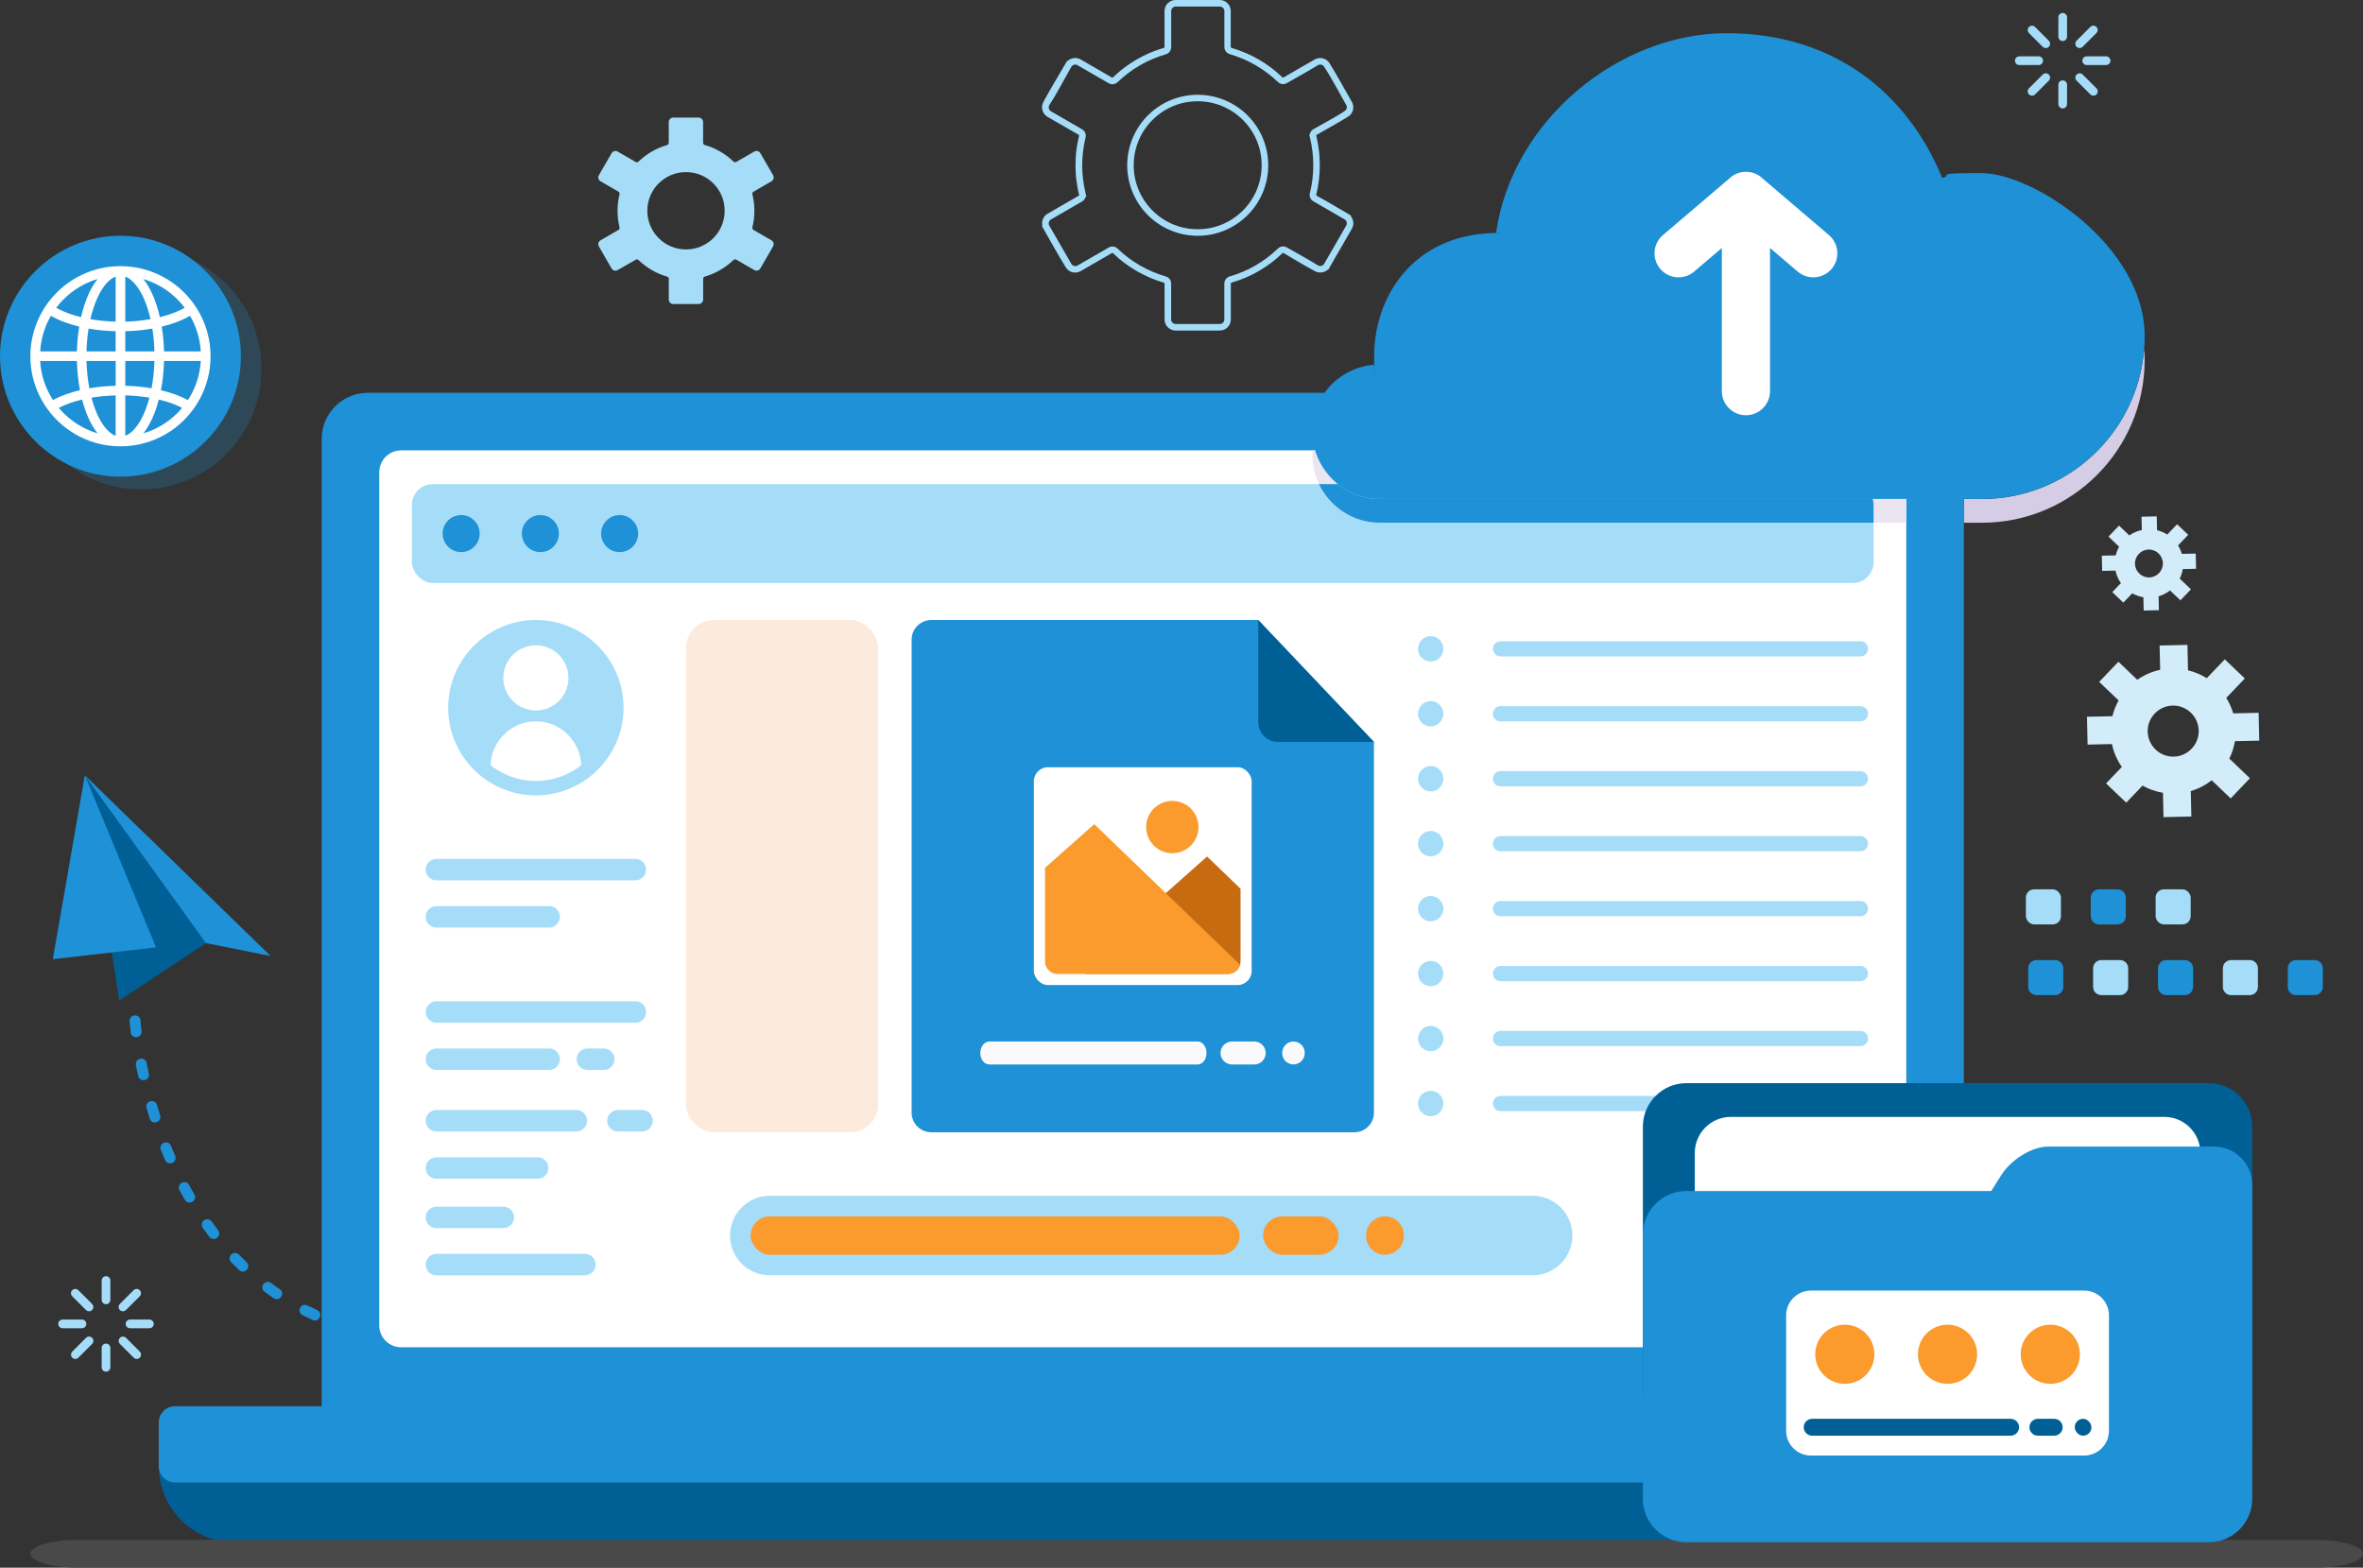
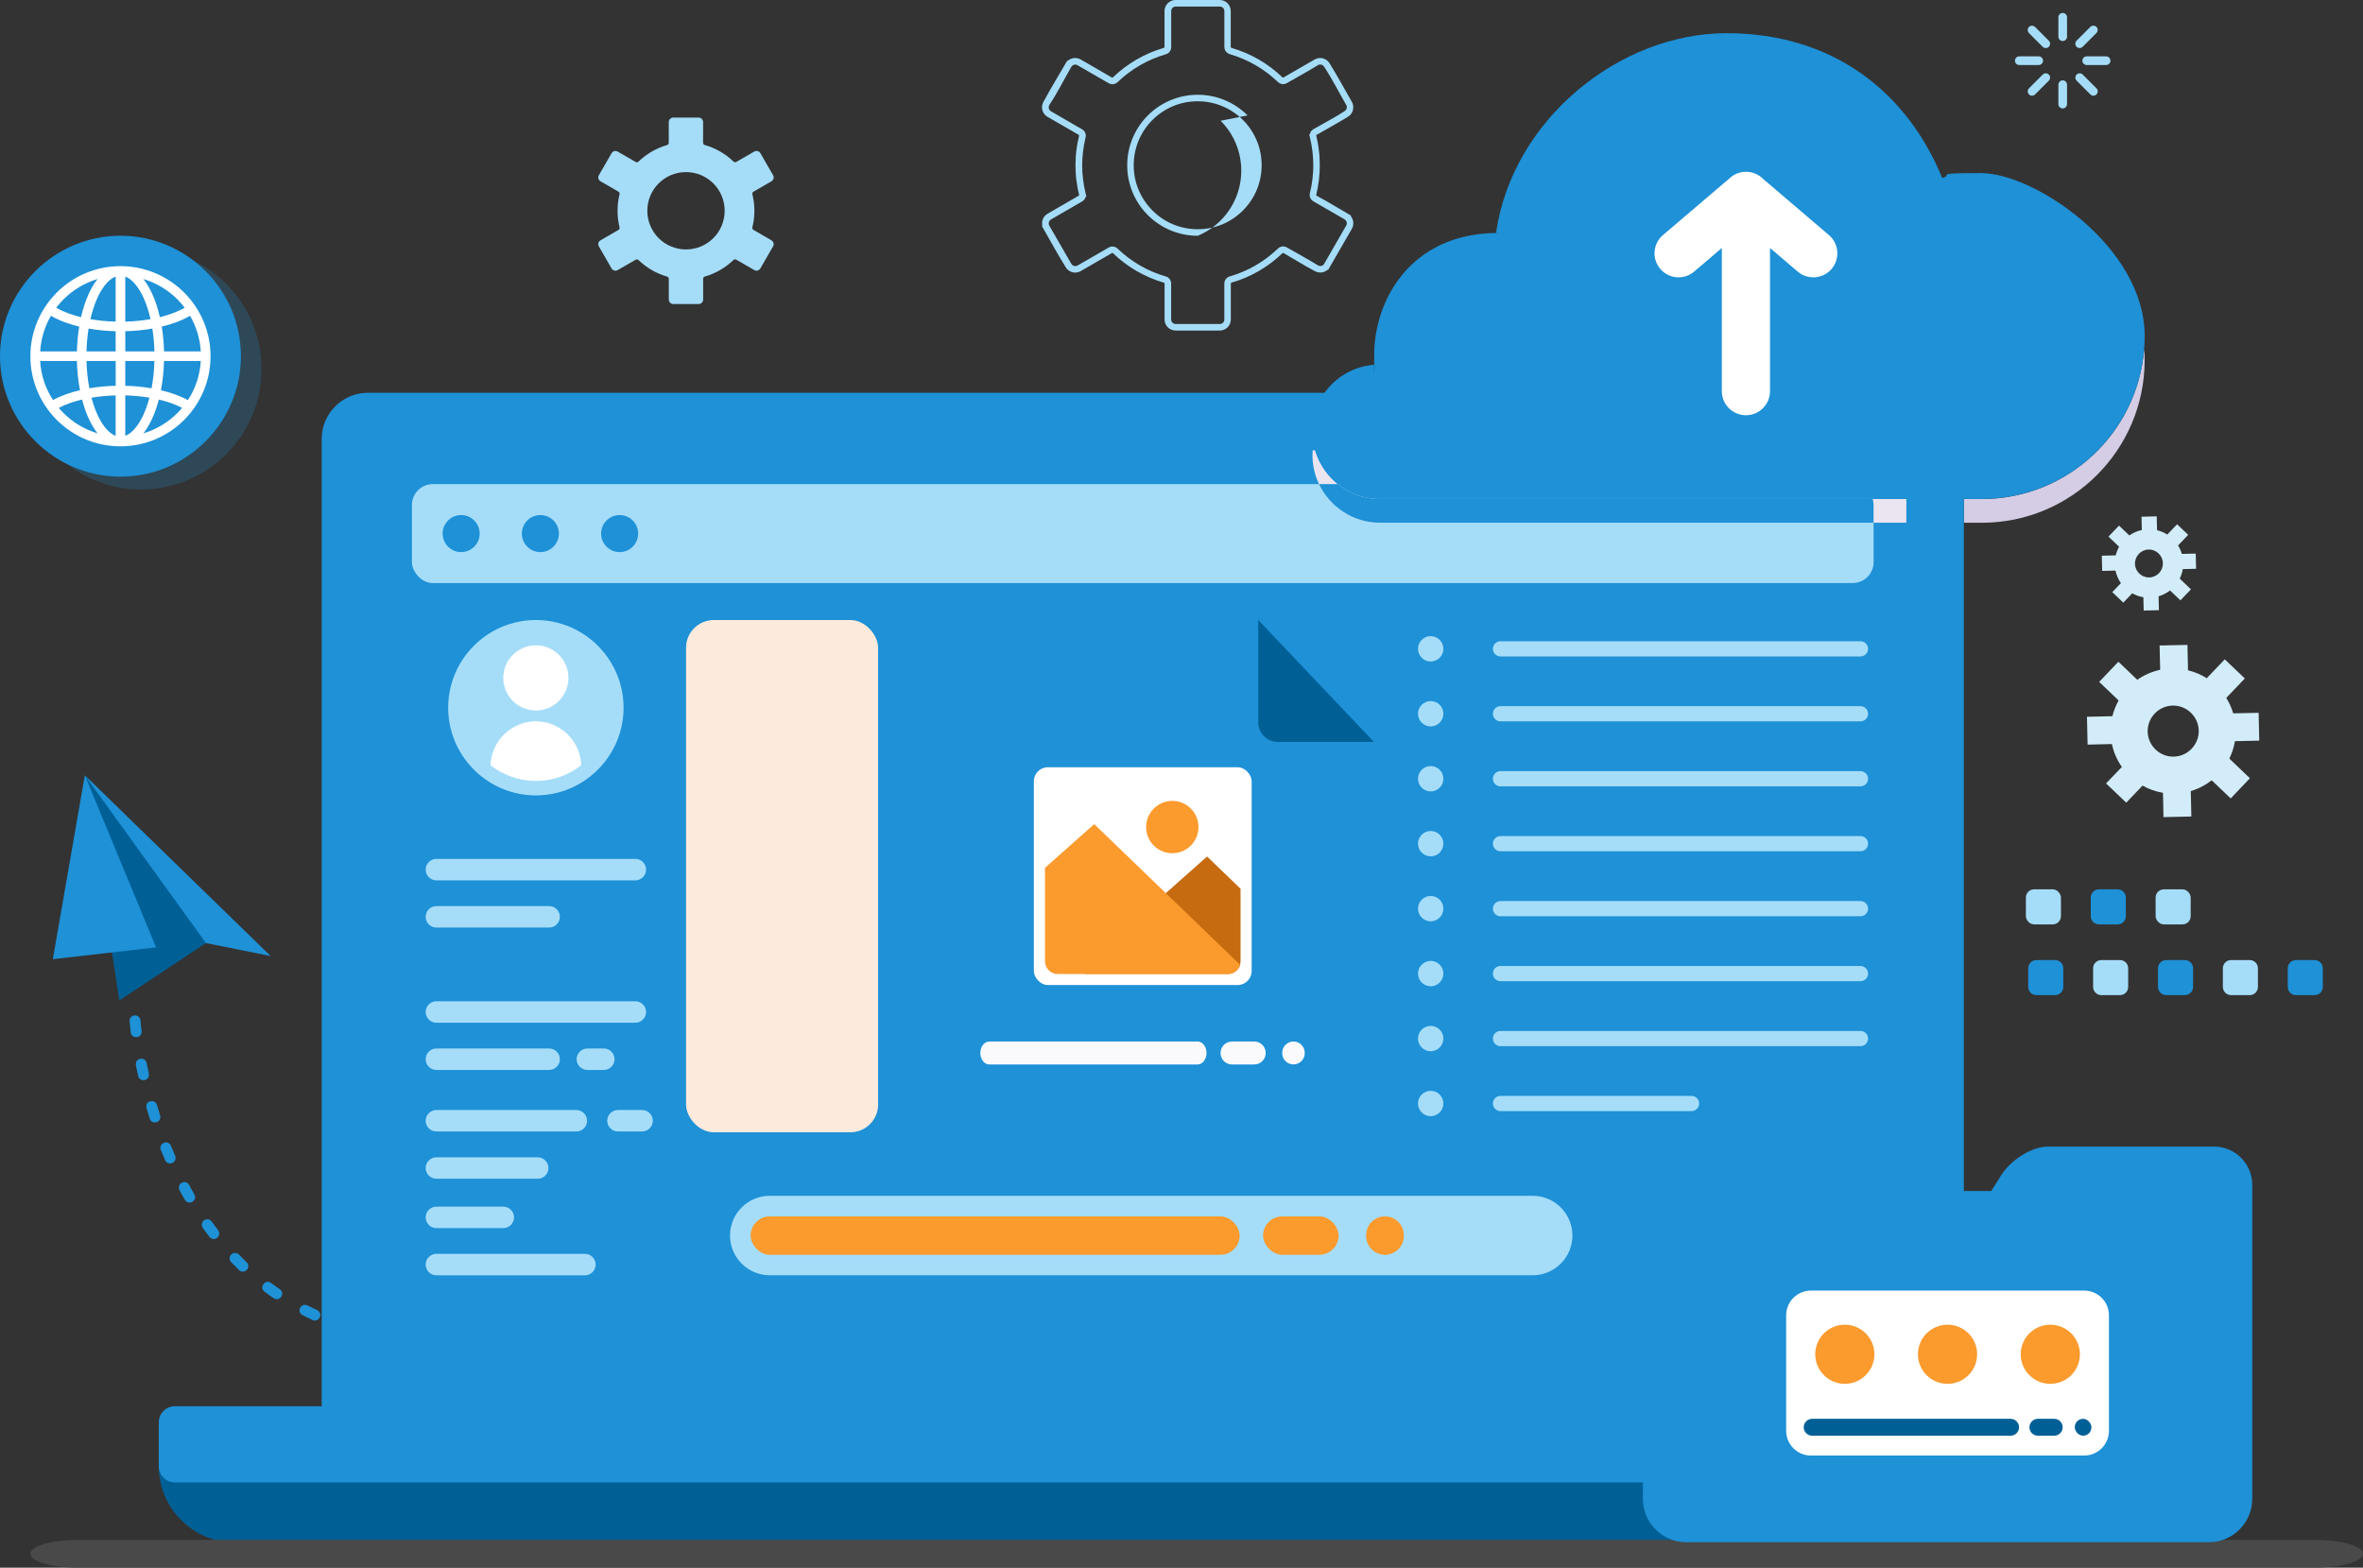
<svg xmlns="http://www.w3.org/2000/svg" id="Layer_2" viewBox="0 0 534.54 354.65">
  <rect x="0" y="0" width="534.54" height="354.65" fill="#333333" stroke="none" />
  <defs>
    <style>      .cls-1 {        fill: #d2edf9;      }      .cls-2 {        fill: #d5cde5;      }      .cls-2, .cls-3, .cls-4, .cls-5, .cls-6, .cls-7, .cls-8, .cls-9, .cls-10, .cls-11, .cls-12 {        fill-rule: evenodd;      }      .cls-13, .cls-5 {        fill: #a5ddf9;      }      .cls-14, .cls-4 {        fill: #fff;      }      .cls-3, .cls-15 {        fill: #006096;      }      .cls-16, .cls-10 {        fill: #fb9a2d;      }      .cls-6, .cls-17 {        fill: #fafafc;      }      .cls-7 {        fill: #c66b10;      }      .cls-18, .cls-9, .cls-11 {        fill: #1e91d7;      }      .cls-8 {        fill: #eae5f1;      }      .cls-9 {        opacity: .22;      }      .cls-19 {        fill: #fceadd;      }      .cls-12 {        fill: #494949;      }    </style>
  </defs>
  <g id="OBJECTS">
    <g>
      <path class="cls-9" d="M31.91,56.23c15.05,0,27.25,12.2,27.25,27.25s-12.2,27.25-27.25,27.25-27.25-12.2-27.25-27.25,12.2-27.25,27.25-27.25Z" />
      <path class="cls-3" d="M35.92,331.71c0,9.48,7.76,17.24,17.24,17.24h410.69c9.48,0,17.24-7.76,17.24-17.24H35.92Z" />
      <path class="cls-18" d="M39.57,318.13h437.87c2.01,0,3.65,1.64,3.65,3.65v9.93c0,2.02-1.64,3.65-3.65,3.65H39.57c-2.01,0-3.65-1.64-3.65-3.65v-9.94c0-2.01,1.64-3.65,3.65-3.65Z" />
      <path class="cls-12" d="M17.59,348.36h506.23c5.89,0,10.72,1.42,10.72,3.14h0c0,1.73-4.82,3.14-10.72,3.14H17.59c-5.9,0-10.72-1.41-10.72-3.14h0c0-1.73,4.83-3.14,10.72-3.14Z" />
      <path class="cls-2" d="M444.25,112.89v5.37h4.05c20.35,0,36.85-16.5,36.85-36.85,0-.81-.04-1.61-.12-2.41-1.51,18.97-17.38,33.9-36.74,33.9h-4.05Z" />
-       <path class="cls-5" d="M23,289.68c0-.54.44-.98.98-.98s.98.44.98.98v4.39c0,.54-.44.98-.98.98s-.98-.44-.98-.98v-4.39h0ZM16.34,293.25c-.38-.38-.38-1,0-1.38s1-.38,1.38,0l3.11,3.11c.38.38.38,1,0,1.38-.38.38-1,.38-1.38,0l-3.11-3.11h0ZM14.16,300.48c-.54,0-.98-.44-.98-.98s.44-.98.98-.98h4.39c.54,0,.98.44.98.98s-.44.98-.98.98h-4.39ZM17.73,307.14c-.38.38-1,.38-1.38,0-.38-.38-.38-1,0-1.38l3.11-3.11c.38-.38,1-.38,1.38,0,.38.38.38,1,0,1.38l-3.11,3.11h0ZM24.96,309.32c0,.54-.44.98-.98.98s-.98-.44-.98-.98v-4.39c0-.54.44-.98.98-.98s.98.44.98.98v4.39h0ZM31.62,305.76c.38.38.38,1,0,1.38-.38.38-1,.38-1.38,0l-3.11-3.11c-.38-.38-.38-1,0-1.38.38-.38,1-.38,1.38,0l3.11,3.11h0ZM33.8,298.52c.54,0,.98.44.98.98s-.44.98-.98.98h-4.39c-.54,0-.98-.44-.98-.98s.44-.98.98-.98h4.39ZM30.23,291.87c.38-.38,1-.38,1.38,0s.38,1,0,1.38l-3.11,3.11c-.38.38-1,.38-1.38,0-.38-.38-.38-1,0-1.38l3.11-3.11Z" />
      <g>
        <polygon class="cls-3" points="46.59 213.35 26.99 226.33 19.19 175.38 49.25 209.08 46.59 213.35" />
-         <path class="cls-3" d="M26.99,226.33l-3.01-19.65c1.17-1.34,2.27-3.06,2.27-3.06l9.05,10.7-8.31,12Z" />
        <polygon class="cls-11" points="19.19 175.38 61.22 216.28 46.59 213.35 19.19 175.38" />
        <polygon class="cls-11" points="19.19 175.38 11.95 216.99 35.3 214.32 19.19 175.38" />
      </g>
      <g>
        <path class="cls-11" d="M27.25,107.83c15.01,0,27.25-12.24,27.25-27.25s-12.24-27.25-27.25-27.25S0,65.58,0,80.58s12.24,27.25,27.25,27.25Z" />
        <path class="cls-4" d="M27.25,60.21c5.42,0,10.57,2.14,14.41,5.97,3.83,3.83,5.97,8.98,5.97,14.41s-2.14,10.57-5.97,14.41c-3.83,3.83-8.99,5.97-14.41,5.97s-10.57-2.13-14.41-5.97c-3.83-3.83-5.97-8.99-5.97-14.41s2.14-10.57,5.97-14.41c3.83-3.83,8.99-5.97,14.41-5.97h0ZM45.42,81.67h-8.32c-.05,2.21-.28,4.43-.69,6.61,2.09.49,4.21,1.21,6.1,2.23,1.73-2.65,2.72-5.68,2.91-8.83h0ZM34.93,81.67h-6.59v5.6c1.99.05,3.98.23,5.94.57.39-2.03.59-4.1.65-6.17h0ZM26.16,81.67h-6.59c.05,2.07.26,4.14.65,6.17,1.96-.34,3.96-.52,5.95-.57v-5.6h0ZM17.4,81.67h-8.32c.19,3.15,1.18,6.19,2.91,8.83,1.89-1.02,4.01-1.74,6.1-2.23-.42-2.17-.64-4.39-.69-6.61h0ZM9.08,79.5h8.32c.05-1.88.21-3.76.52-5.61-2.19-.53-4.45-1.32-6.4-2.45-1.43,2.46-2.26,5.22-2.43,8.06h0ZM20.04,74.33c-.27,1.71-.43,3.44-.47,5.16h6.59v-4.56c-2.05-.05-4.1-.24-6.12-.6h0ZM34.46,74.33c-2.02.36-4.07.55-6.12.6v4.56h6.59c-.04-1.73-.2-3.46-.47-5.16h0ZM37.1,79.5h8.32c-.17-2.85-1-5.6-2.43-8.06-1.96,1.14-4.21,1.92-6.4,2.45.3,1.85.47,3.73.52,5.61h0ZM28.34,62.58v10.18c1.91-.05,3.83-.23,5.71-.56-.37-1.64-.88-3.28-1.57-4.8-.77-1.7-2.2-4.11-4.13-4.82h0ZM28.34,89.44v9.14c1.93-.7,3.36-3.12,4.13-4.81.56-1.22.99-2.51,1.33-3.81-1.8-.3-3.64-.47-5.46-.52h0ZM26.16,98.59v-9.14c-1.83.05-3.66.21-5.46.52.34,1.3.78,2.59,1.33,3.81.77,1.7,2.2,4.11,4.13,4.81h0ZM26.16,72.76v-10.18c-1.93.7-3.36,3.12-4.13,4.82-.7,1.53-1.2,3.16-1.58,4.8,1.88.33,3.8.51,5.71.56h0ZM12.72,69.62c1.72.98,3.69,1.66,5.61,2.13.41-1.79.97-3.58,1.73-5.26.53-1.16,1.19-2.34,2.01-3.36-2.9.86-5.54,2.43-7.69,4.58-.6.6-1.15,1.23-1.66,1.91h0ZM36.17,71.75c1.91-.47,3.89-1.15,5.61-2.13-.51-.67-1.06-1.31-1.66-1.91-2.15-2.15-4.79-3.72-7.69-4.58.82,1.02,1.48,2.2,2.01,3.36.76,1.67,1.32,3.46,1.72,5.26h0ZM41.2,92.27c-1.65-.85-3.47-1.46-5.27-1.88-.38,1.46-.87,2.91-1.49,4.28-.53,1.16-1.19,2.34-2.01,3.36,2.9-.86,5.54-2.43,7.69-4.58.38-.38.74-.77,1.08-1.18h0ZM18.57,90.39c-1.79.42-3.62,1.02-5.27,1.88.34.41.71.8,1.08,1.18,2.15,2.15,4.79,3.72,7.69,4.58-.82-1.03-1.48-2.21-2.01-3.36-.62-1.37-1.11-2.82-1.49-4.28Z" />
      </g>
      <path class="cls-11" d="M31.78,230.86c-.08-1.41-2.19-1.61-2.46-.1,0,.09-.02.16,0,.26v.03s0-.01,0-.01c.08.84.15,1.67.25,2.51.15,1.42,2.33,1.49,2.46-.07,0-.08,0-.14,0-.22-.1-.79-.19-1.62-.24-2.41v.02h0ZM70.71,298.62c1.18.58,2.41-1.01,1.35-2.04-.12-.1-.19-.15-.33-.22-.73-.34-1.46-.68-2.18-1.04-1.32-.64-2.48,1.1-1.34,2.06.07.05.14.1.22.14.76.38,1.51.74,2.28,1.09h0ZM61.89,293.68c1.37.89,2.73-1.05,1.41-2.03-.65-.45-1.35-.92-1.97-1.4-1.28-.95-2.77.9-1.52,1.95.67.51,1.39,1.01,2.08,1.48h0ZM54.06,287.32c1.14,1.09,2.88-.53,1.74-1.76-.59-.56-1.16-1.14-1.73-1.73-.3-.33-.81-.46-1.23-.34-.9.27-1.19,1.35-.56,2.04.58.61,1.18,1.2,1.78,1.78h0ZM47.37,279.8c1.04,1.27,2.91-.15,1.97-1.49-.49-.65-.97-1.3-1.45-1.96-.34-.49-1.02-.67-1.56-.39-.68.34-.9,1.19-.46,1.82.49.68.98,1.36,1.49,2.02h0ZM41.82,271.43c.86,1.41,2.92.2,2.15-1.23-.41-.69-.8-1.42-1.18-2.13-.62-1.16-2.39-.69-2.33.68,0,.16.07.35.14.48.39.73.79,1.48,1.22,2.2h0ZM37.35,262.45c.57,1.31,2.57.79,2.35-.72-.02-.1-.04-.17-.08-.26-.32-.74-.64-1.5-.94-2.25-.67-1.52-2.87-.59-2.3.91.31.77.63,1.55.96,2.31h0ZM33.86,253.07c.52,1.54,2.81.84,2.36-.75-.25-.77-.49-1.55-.71-2.34-.39-1.39-2.51-1.07-2.42.43,0,.09.02.17.05.25.23.8.48,1.6.73,2.4h0ZM31.26,243.41c.26,1.37,2.39,1.27,2.44-.24,0-.1,0-.18-.03-.29-.17-.8-.34-1.59-.5-2.39-.27-1.42-2.4-1.29-2.45.22,0,.09,0,.16.02.26.16.82.33,1.63.51,2.45Z" />
      <g>
-         <path class="cls-5" d="M282.22,26.11c-1.47-1.47-3.23-2.65-5.18-3.46-1.88-.78-3.94-1.21-6.1-1.21s-4.22.43-6.1,1.21c-1.96.81-3.71,2-5.18,3.46-1.47,1.47-2.65,3.22-3.46,5.18-.78,1.88-1.21,3.94-1.21,6.1s.43,4.22,1.21,6.1c.81,1.96,1.99,3.71,3.46,5.18,1.47,1.47,3.22,2.65,5.18,3.46,1.88.78,3.94,1.21,6.1,1.21s4.22-.43,6.1-1.21c1.96-.81,3.71-1.99,5.18-3.46,1.47-1.47,2.65-3.22,3.46-5.18.78-1.88,1.21-3.94,1.21-6.1s-.43-4.21-1.21-6.1c-.81-1.96-1.99-3.71-3.46-5.18h0ZM276.47,24c1.77.73,3.36,1.81,4.7,3.14,1.34,1.34,2.41,2.93,3.14,4.7.71,1.7,1.09,3.57,1.09,5.54s-.39,3.84-1.09,5.54c-.73,1.77-1.81,3.36-3.14,4.7-1.34,1.34-2.93,2.41-4.7,3.15-1.7.7-3.57,1.09-5.54,1.09s-3.83-.39-5.53-1.09c-1.77-.73-3.36-1.81-4.7-3.15-1.34-1.34-2.41-2.93-3.15-4.7-.71-1.7-1.09-3.57-1.09-5.54s.39-3.83,1.09-5.54c.73-1.77,1.81-3.36,3.15-4.7,1.34-1.34,2.93-2.41,4.69-3.14,1.7-.71,3.57-1.09,5.54-1.09s3.83.39,5.54,1.09h0ZM278.24,12.27c1,.29,1.98.64,2.94,1.05.97.41,1.92.89,2.82,1.41.92.53,1.81,1.12,2.66,1.76.85.64,1.67,1.34,2.43,2.07.27.26.61.41.96.46.35.04.72-.03,1.04-.21,2.34-1.35,4.81-2.69,7.1-4.1.11-.06.23-.09.34-.11.13-.01.27,0,.39.03.13.04.25.09.36.18.1.08.19.18.26.29,1.71,2.58,3.42,5.92,5,8.66.07.12.11.24.12.37.02.13,0,.27-.03.4-.03.13-.09.25-.18.36-.08.1-.18.19-.29.26-2.11,1.39-4.82,2.79-7.05,4.08-.33.19-.57.47-.7.79-.05.11-.08.23-.11.35l-.14.05.16.66c.13.52.24,1.04.33,1.55.09.5.17,1.03.24,1.57.06.53.11,1.06.14,1.59.03.51.05,1.05.05,1.6s-.01,1.09-.05,1.6c-.03.52-.08,1.05-.14,1.59-.07.55-.15,1.07-.24,1.57-.1.52-.21,1.03-.34,1.55-.09.38-.05.77.11,1.1.15.33.42.61.75.78l6.25,3.61h0s.74.43.74.43c.12.07.22.16.3.26.08.11.14.23.17.36.04.13.05.27.03.4-.01.12-.06.25-.12.37l-4.62,8.02h0s-.37.65-.37.65c-.07.12-.16.22-.26.29-.11.08-.23.14-.36.17-.13.04-.27.05-.4.03-.12-.02-.25-.06-.37-.12-2.24-1.41-4.76-2.75-7.07-4.08-.33-.19-.69-.25-1.03-.21-.35.04-.69.2-.96.45h0c-.76.74-1.58,1.43-2.43,2.08-.85.64-1.74,1.23-2.66,1.76-.91.53-1.86,1-2.84,1.42-.96.41-1.96.76-2.99,1.06-.36.1-.66.32-.88.6-.21.28-.34.64-.34,1.01v8.15c0,.14-.03.27-.08.38-.05.12-.13.23-.22.33-.09.09-.21.17-.33.22-.12.05-.25.07-.38.07h-10.01c-.14,0-.27-.03-.38-.07-.12-.05-.24-.13-.33-.22-.09-.1-.17-.21-.22-.33-.05-.12-.08-.25-.08-.38v-8.15c0-.39-.13-.75-.36-1.03-.23-.29-.55-.51-.92-.59-1-.29-1.98-.64-2.94-1.05-.97-.41-1.92-.89-2.82-1.41-.92-.53-1.81-1.12-2.66-1.76-.86-.64-1.67-1.34-2.43-2.07-.28-.27-.64-.42-1-.46-.37-.03-.75.06-1.07.27l-6.98,4.03c-.12.07-.24.11-.37.12-.13.02-.27,0-.4-.03-.13-.04-.25-.09-.36-.17-.1-.08-.19-.18-.26-.29-1.66-2.89-3.34-5.77-5-8.66-.07-.12-.11-.24-.12-.37-.02-.13,0-.27.03-.4.04-.13.09-.25.17-.36.08-.1.17-.19.29-.26l7.06-4.08c.33-.19.57-.47.7-.79.04-.09.07-.18.09-.27l.18-.04-.19-.75c-.13-.52-.24-1.04-.33-1.55-.09-.5-.17-1.03-.24-1.57-.07-.53-.11-1.06-.15-1.59-.03-.51-.05-1.05-.05-1.6s.02-1.09.05-1.6c.03-.52.08-1.05.15-1.59.07-.55.15-1.08.24-1.58.1-.51.21-1.03.33-1.55.1-.39.05-.77-.11-1.1-.16-.33-.42-.61-.75-.78l-6.99-4.04c-.11-.06-.21-.15-.29-.26-.08-.1-.14-.23-.17-.36-.04-.13-.05-.27-.03-.4.02-.13.06-.25.12-.37,1.71-2.54,3.42-5.93,5-8.66.07-.12.16-.22.26-.29.11-.08.23-.14.36-.18.13-.04.27-.05.4-.03.12.02.25.06.37.13l7.07,4.08c.33.19.71.26,1.06.21.36-.05.69-.21.96-.47.77-.74,1.58-1.43,2.42-2.06.84-.63,1.72-1.22,2.65-1.75.91-.53,1.86-1,2.84-1.42.96-.41,1.96-.76,2.99-1.06.36-.1.66-.32.87-.6.21-.28.34-.64.34-1.01V2.49c0-.14.03-.27.08-.38.05-.12.13-.23.22-.33.09-.1.21-.17.33-.22.12-.05.25-.08.38-.08h10.01c.14,0,.27.03.38.08.12.05.24.13.33.22.18.19.3.44.3.71v8.15c0,.39.13.75.36,1.03.23.29.56.51.93.59h0ZM281.75,11.96c1.03.44,2.02.94,2.98,1.49.98.57,1.92,1.19,2.81,1.86.9.68,1.75,1.41,2.56,2.19.03.03.07.05.11.05.04,0,.09,0,.12-.02,2.38-1.37,4.76-2.74,7.13-4.11.28-.15.59-.25.89-.28.32-.04.63-.01.94.07.31.08.61.23.87.43.25.19.47.44.64.73,1.72,2.79,3.36,5.81,5,8.66.17.29.27.6.31.92.04.33.02.66-.06.97-.08.31-.23.61-.43.87-.19.25-.44.47-.73.64-2.27,1.4-4.74,2.74-7.06,4.08-.04.02-.06.05-.08.09-.02.04-.02.08,0,.12l.16.66h-.01c.07.32.14.65.2.98.1.57.19,1.12.25,1.67.07.54.12,1.1.15,1.67.03.58.05,1.14.05,1.69s-.02,1.11-.05,1.69c-.04.58-.09,1.13-.15,1.68-.07.54-.15,1.1-.25,1.66-.1.56-.22,1.11-.35,1.64-.01.04,0,.09.01.13.02.04.05.08.09.09,2.59,1.39,5.23,3.02,7.79,4.5l-.09.11.08.1c.2.26.35.56.43.87.08.31.11.64.06.97-.04.32-.14.63-.31.92l-5.37,9.31-.1-.06c-.05.05-.11.1-.16.14-.26.2-.56.34-.87.43-.31.08-.64.11-.97.06-.31-.04-.61-.14-.9-.29-2.35-1.25-4.77-2.76-7.09-4.1-.03-.02-.08-.03-.12-.02-.04,0-.08.02-.12.05-.81.78-1.66,1.51-2.56,2.19-.89.67-1.83,1.29-2.81,1.86-.96.56-1.97,1.06-3,1.5-1.03.44-2.09.81-3.17,1.12-.04.01-.08.04-.1.07-.03.04-.04.08-.04.12v8.15c0,.33-.07.65-.19.95-.13.31-.31.58-.54.81-.23.23-.5.41-.81.54-.29.12-.61.19-.95.19h-10.01c-.33,0-.65-.07-.95-.19-.3-.13-.58-.31-.81-.54-.23-.23-.41-.5-.54-.81-.12-.29-.19-.62-.19-.95v-8.15s-.01-.09-.04-.12c-.03-.03-.06-.06-.11-.07h-.03c-1.09-.32-2.14-.7-3.14-1.13-1.03-.44-2.02-.94-2.98-1.49-.98-.57-1.92-1.19-2.81-1.86-.9-.67-1.75-1.41-2.56-2.19-.03-.03-.07-.05-.12-.05-.04,0-.09,0-.13.03l-7.06,4.08c-.29.17-.6.27-.92.31-.33.04-.66.02-.97-.06-.31-.08-.61-.23-.87-.43-.25-.19-.46-.43-.63-.71-1.86-2.98-3.61-6.25-5.38-9.31l.1-.06c-.02-.08-.03-.16-.04-.24-.04-.33-.02-.66.06-.97.08-.31.23-.61.43-.87.19-.25.44-.47.73-.64l7.06-4.08s.06-.05.08-.09c.02-.04.02-.09,0-.13l-.18-.75h0c-.06-.29-.12-.59-.18-.89-.1-.57-.19-1.12-.26-1.67-.07-.54-.12-1.1-.15-1.67-.03-.58-.05-1.14-.05-1.69s.02-1.11.05-1.69c.03-.58.08-1.13.15-1.68.07-.54.15-1.1.26-1.66.1-.56.22-1.11.35-1.64.01-.04,0-.09-.01-.13-.02-.04-.05-.07-.09-.09l-7.05-4.07c-.29-.17-.54-.39-.72-.64-.2-.26-.35-.56-.43-.87-.08-.31-.11-.64-.06-.97.04-.31.14-.61.3-.9,1.68-3.11,3.61-6.25,5.39-9.33l.1.06c.05-.05.11-.1.17-.14.26-.2.56-.35.87-.43.31-.08.64-.11.97-.06.32.04.63.14.92.31l.52.3h0s6.55,3.79,6.55,3.79c.04.02.08.03.12.02.04,0,.08-.02.11-.06l.02-.02c.8-.77,1.66-1.5,2.56-2.18.9-.67,1.83-1.29,2.79-1.85.96-.56,1.97-1.06,3-1.5,1.03-.44,2.08-.81,3.16-1.12.04-.01.08-.04.1-.07.03-.04.04-.08.04-.12V2.49c0-.33.07-.65.19-.95.13-.31.31-.58.54-.81.23-.23.5-.41.8-.54.29-.12.62-.19.95-.19h10.01c.33,0,.65.07.95.19.3.13.58.31.81.54.45.45.73,1.07.73,1.76v8.15s.01.09.04.12c.03.03.06.06.11.07h.03c1.08.32,2.13.7,3.14,1.13Z" />
+         <path class="cls-5" d="M282.22,26.11c-1.47-1.47-3.23-2.65-5.18-3.46-1.88-.78-3.94-1.21-6.1-1.21s-4.22.43-6.1,1.21c-1.96.81-3.71,2-5.18,3.46-1.47,1.47-2.65,3.22-3.46,5.18-.78,1.88-1.21,3.94-1.21,6.1s.43,4.22,1.21,6.1c.81,1.96,1.99,3.71,3.46,5.18,1.47,1.47,3.22,2.65,5.18,3.46,1.88.78,3.94,1.21,6.1,1.21c1.96-.81,3.71-1.99,5.18-3.46,1.47-1.47,2.65-3.22,3.46-5.18.78-1.88,1.21-3.94,1.21-6.1s-.43-4.21-1.21-6.1c-.81-1.96-1.99-3.71-3.46-5.18h0ZM276.47,24c1.77.73,3.36,1.81,4.7,3.14,1.34,1.34,2.41,2.93,3.14,4.7.71,1.7,1.09,3.57,1.09,5.54s-.39,3.84-1.09,5.54c-.73,1.77-1.81,3.36-3.14,4.7-1.34,1.34-2.93,2.41-4.7,3.15-1.7.7-3.57,1.09-5.54,1.09s-3.83-.39-5.53-1.09c-1.77-.73-3.36-1.81-4.7-3.15-1.34-1.34-2.41-2.93-3.15-4.7-.71-1.7-1.09-3.57-1.09-5.54s.39-3.83,1.09-5.54c.73-1.77,1.81-3.36,3.15-4.7,1.34-1.34,2.93-2.41,4.69-3.14,1.7-.71,3.57-1.09,5.54-1.09s3.83.39,5.54,1.09h0ZM278.24,12.27c1,.29,1.98.64,2.94,1.05.97.41,1.92.89,2.82,1.41.92.53,1.81,1.12,2.66,1.76.85.64,1.67,1.34,2.43,2.07.27.26.61.41.96.46.35.04.72-.03,1.04-.21,2.34-1.35,4.81-2.69,7.1-4.1.11-.06.23-.09.34-.11.13-.01.27,0,.39.03.13.04.25.09.36.18.1.08.19.18.26.29,1.71,2.58,3.42,5.92,5,8.66.07.12.11.24.12.37.02.13,0,.27-.03.4-.03.13-.09.25-.18.36-.08.1-.18.19-.29.26-2.11,1.39-4.82,2.79-7.05,4.08-.33.19-.57.47-.7.79-.05.11-.08.23-.11.35l-.14.05.16.66c.13.52.24,1.04.33,1.55.09.5.17,1.03.24,1.57.06.53.11,1.06.14,1.59.03.51.05,1.05.05,1.6s-.01,1.09-.05,1.6c-.03.52-.08,1.05-.14,1.59-.07.55-.15,1.07-.24,1.57-.1.52-.21,1.03-.34,1.55-.09.38-.05.77.11,1.1.15.33.42.61.75.78l6.25,3.61h0s.74.43.74.43c.12.07.22.16.3.26.08.11.14.23.17.36.04.13.05.27.03.4-.01.12-.06.25-.12.37l-4.62,8.02h0s-.37.65-.37.65c-.07.12-.16.22-.26.29-.11.08-.23.14-.36.17-.13.04-.27.05-.4.03-.12-.02-.25-.06-.37-.12-2.24-1.41-4.76-2.75-7.07-4.08-.33-.19-.69-.25-1.03-.21-.35.04-.69.2-.96.45h0c-.76.74-1.58,1.43-2.43,2.08-.85.64-1.74,1.23-2.66,1.76-.91.53-1.86,1-2.84,1.42-.96.41-1.96.76-2.99,1.06-.36.1-.66.32-.88.6-.21.28-.34.64-.34,1.01v8.15c0,.14-.03.27-.08.38-.05.12-.13.23-.22.33-.09.09-.21.17-.33.22-.12.05-.25.07-.38.07h-10.01c-.14,0-.27-.03-.38-.07-.12-.05-.24-.13-.33-.22-.09-.1-.17-.21-.22-.33-.05-.12-.08-.25-.08-.38v-8.15c0-.39-.13-.75-.36-1.03-.23-.29-.55-.51-.92-.59-1-.29-1.98-.64-2.94-1.05-.97-.41-1.92-.89-2.82-1.41-.92-.53-1.81-1.12-2.66-1.76-.86-.64-1.67-1.34-2.43-2.07-.28-.27-.64-.42-1-.46-.37-.03-.75.06-1.07.27l-6.98,4.03c-.12.07-.24.11-.37.12-.13.02-.27,0-.4-.03-.13-.04-.25-.09-.36-.17-.1-.08-.19-.18-.26-.29-1.66-2.89-3.34-5.77-5-8.66-.07-.12-.11-.24-.12-.37-.02-.13,0-.27.03-.4.04-.13.09-.25.17-.36.08-.1.17-.19.29-.26l7.06-4.08c.33-.19.57-.47.7-.79.04-.09.07-.18.09-.27l.18-.04-.19-.75c-.13-.52-.24-1.04-.33-1.55-.09-.5-.17-1.03-.24-1.57-.07-.53-.11-1.06-.15-1.59-.03-.51-.05-1.05-.05-1.6s.02-1.09.05-1.6c.03-.52.08-1.05.15-1.59.07-.55.15-1.08.24-1.58.1-.51.21-1.03.33-1.55.1-.39.05-.77-.11-1.1-.16-.33-.42-.61-.75-.78l-6.99-4.04c-.11-.06-.21-.15-.29-.26-.08-.1-.14-.23-.17-.36-.04-.13-.05-.27-.03-.4.02-.13.06-.25.12-.37,1.71-2.54,3.42-5.93,5-8.66.07-.12.16-.22.26-.29.11-.08.23-.14.36-.18.13-.04.27-.05.4-.03.12.02.25.06.37.13l7.07,4.08c.33.19.71.26,1.06.21.36-.05.69-.21.96-.47.77-.74,1.58-1.43,2.42-2.06.84-.63,1.72-1.22,2.65-1.75.91-.53,1.86-1,2.84-1.42.96-.41,1.96-.76,2.99-1.06.36-.1.66-.32.87-.6.21-.28.34-.64.34-1.01V2.49c0-.14.03-.27.08-.38.05-.12.13-.23.22-.33.09-.1.21-.17.33-.22.12-.05.25-.08.38-.08h10.01c.14,0,.27.03.38.08.12.05.24.13.33.22.18.19.3.44.3.71v8.15c0,.39.13.75.36,1.03.23.29.56.51.93.59h0ZM281.75,11.96c1.03.44,2.02.94,2.98,1.49.98.57,1.92,1.19,2.81,1.86.9.68,1.75,1.41,2.56,2.19.03.03.07.05.11.05.04,0,.09,0,.12-.02,2.38-1.37,4.76-2.74,7.13-4.11.28-.15.59-.25.89-.28.32-.04.63-.01.94.07.31.08.61.23.87.43.25.19.47.44.64.73,1.72,2.79,3.36,5.81,5,8.66.17.29.27.6.31.92.04.33.02.66-.06.97-.08.31-.23.61-.43.87-.19.25-.44.47-.73.64-2.27,1.4-4.74,2.74-7.06,4.08-.04.02-.06.05-.08.09-.02.04-.02.08,0,.12l.16.66h-.01c.07.32.14.65.2.98.1.57.19,1.12.25,1.67.07.54.12,1.1.15,1.67.03.58.05,1.14.05,1.69s-.02,1.11-.05,1.69c-.04.58-.09,1.13-.15,1.68-.07.54-.15,1.1-.25,1.66-.1.56-.22,1.11-.35,1.64-.01.04,0,.09.01.13.02.04.05.08.09.09,2.59,1.39,5.23,3.02,7.79,4.5l-.09.11.08.1c.2.26.35.56.43.87.08.31.11.64.06.97-.04.32-.14.63-.31.92l-5.37,9.31-.1-.06c-.05.05-.11.1-.16.14-.26.2-.56.34-.87.43-.31.08-.64.11-.97.06-.31-.04-.61-.14-.9-.29-2.35-1.25-4.77-2.76-7.09-4.1-.03-.02-.08-.03-.12-.02-.04,0-.08.02-.12.05-.81.78-1.66,1.51-2.56,2.19-.89.67-1.83,1.29-2.81,1.86-.96.56-1.97,1.06-3,1.5-1.03.44-2.09.81-3.17,1.12-.04.01-.08.04-.1.07-.03.04-.04.08-.04.12v8.15c0,.33-.07.65-.19.95-.13.31-.31.58-.54.81-.23.23-.5.41-.81.54-.29.12-.61.19-.95.19h-10.01c-.33,0-.65-.07-.95-.19-.3-.13-.58-.31-.81-.54-.23-.23-.41-.5-.54-.81-.12-.29-.19-.62-.19-.95v-8.15s-.01-.09-.04-.12c-.03-.03-.06-.06-.11-.07h-.03c-1.09-.32-2.14-.7-3.14-1.13-1.03-.44-2.02-.94-2.98-1.49-.98-.57-1.92-1.19-2.81-1.86-.9-.67-1.75-1.41-2.56-2.19-.03-.03-.07-.05-.12-.05-.04,0-.09,0-.13.03l-7.06,4.08c-.29.17-.6.27-.92.31-.33.04-.66.02-.97-.06-.31-.08-.61-.23-.87-.43-.25-.19-.46-.43-.63-.71-1.86-2.98-3.61-6.25-5.38-9.31l.1-.06c-.02-.08-.03-.16-.04-.24-.04-.33-.02-.66.06-.97.08-.31.23-.61.43-.87.19-.25.44-.47.73-.64l7.06-4.08s.06-.05.08-.09c.02-.04.02-.09,0-.13l-.18-.75h0c-.06-.29-.12-.59-.18-.89-.1-.57-.19-1.12-.26-1.67-.07-.54-.12-1.1-.15-1.67-.03-.58-.05-1.14-.05-1.69s.02-1.11.05-1.69c.03-.58.08-1.13.15-1.68.07-.54.15-1.1.26-1.66.1-.56.22-1.11.35-1.64.01-.04,0-.09-.01-.13-.02-.04-.05-.07-.09-.09l-7.05-4.07c-.29-.17-.54-.39-.72-.64-.2-.26-.35-.56-.43-.87-.08-.31-.11-.64-.06-.97.04-.31.14-.61.3-.9,1.68-3.11,3.61-6.25,5.39-9.33l.1.06c.05-.05.11-.1.17-.14.26-.2.56-.35.87-.43.31-.08.64-.11.97-.06.32.04.63.14.92.31l.52.3h0s6.55,3.79,6.55,3.79c.04.02.08.03.12.02.04,0,.08-.02.11-.06l.02-.02c.8-.77,1.66-1.5,2.56-2.18.9-.67,1.83-1.29,2.79-1.85.96-.56,1.97-1.06,3-1.5,1.03-.44,2.08-.81,3.16-1.12.04-.01.08-.04.1-.07.03-.04.04-.08.04-.12V2.49c0-.33.07-.65.19-.95.13-.31.31-.58.54-.81.23-.23.5-.41.8-.54.29-.12.62-.19.95-.19h10.01c.33,0,.65.07.95.19.3.13.58.31.81.54.45.45.73,1.07.73,1.76v8.15s.01.09.04.12c.03.03.06.06.11.07h.03c1.08.32,2.13.7,3.14,1.13Z" />
        <path class="cls-5" d="M161.37,41.49c-1.58-1.58-3.77-2.56-6.19-2.56s-4.6.98-6.19,2.56c-1.58,1.58-2.56,3.77-2.56,6.19s.98,4.6,2.56,6.19c1.58,1.58,3.77,2.56,6.19,2.56s4.6-.98,6.19-2.56c1.58-1.58,2.56-3.77,2.56-6.19s-.98-4.6-2.56-6.19h0ZM159.48,32.82c1.21.35,2.36.84,3.43,1.46,1.1.63,2.11,1.4,3.01,2.27.18.17.44.19.64.08l4.07-2.35h.02c.23-.14.5-.16.74-.1.25.07.48.23.61.47l.02.03,2.86,4.95c.14.24.17.51.1.77-.07.25-.23.47-.47.61l-.03.02-4.03,2.33c-.21.12-.31.37-.25.59h0c.15.6.26,1.22.34,1.85.08.62.11,1.25.11,1.89s-.04,1.27-.11,1.88c-.08.63-.19,1.25-.34,1.85-.06.25.06.5.28.61l4.03,2.33h0c.24.14.4.36.47.61.07.25.04.53-.1.77l-2.88,4.98h0c-.14.24-.36.4-.61.47-.25.07-.53.04-.77-.1l-.03-.02-4.04-2.33c-.21-.12-.47-.08-.64.08-.9.87-1.91,1.63-3.01,2.27-1.07.62-2.23,1.12-3.45,1.47-.24.07-.39.28-.39.52v4.69c0,.28-.11.53-.3.71-.18.18-.43.3-.71.3h-5.75c-.28,0-.53-.11-.71-.3-.18-.18-.3-.43-.3-.71v-4.69c0-.25-.18-.47-.41-.52-1.21-.35-2.36-.84-3.43-1.46-1.09-.63-2.1-1.4-3.01-2.27-.18-.18-.46-.2-.67-.06l-4.04,2.33c-.24.14-.51.17-.77.1-.25-.07-.47-.23-.61-.47l-.02-.03-2.86-4.96h0c-.14-.24-.17-.51-.1-.76.07-.25.23-.48.47-.61l4.06-2.35c.21-.12.31-.37.25-.59h0c-.15-.6-.26-1.22-.34-1.85-.08-.62-.11-1.24-.11-1.89s.04-1.27.11-1.89c.08-.63.19-1.25.34-1.85.06-.25-.06-.5-.28-.61l-4.03-2.33c-.24-.14-.4-.36-.47-.61-.07-.25-.04-.52.1-.76l.02-.03,2.86-4.95h0c.14-.24.36-.4.61-.47.25-.07.52-.04.76.1h0l4.07,2.35c.22.13.49.08.65-.09.9-.87,1.91-1.63,3-2.26,1.08-.62,2.23-1.12,3.45-1.47.24-.07.39-.28.39-.52v-4.69c0-.28.11-.53.3-.71.18-.18.43-.3.71-.3h5.75c.28,0,.53.11.71.3.18.18.3.43.3.71v4.69c0,.25.18.47.41.52Z" />
        <g>
          <path class="cls-18" d="M519.37,217.19h4.23c1.02,0,1.85.83,1.85,1.85v4.23c0,1.02-.83,1.85-1.85,1.85h-4.23c-1.02,0-1.85-.83-1.85-1.85v-4.23c0-1.02.83-1.85,1.85-1.85Z" />
          <path class="cls-13" d="M504.69,217.19h4.23c1.02,0,1.85.83,1.85,1.85v4.23c0,1.02-.83,1.85-1.85,1.85h-4.23c-1.02,0-1.85-.83-1.85-1.85v-4.23c0-1.02.83-1.85,1.85-1.85Z" />
          <path class="cls-18" d="M490.02,217.19h4.23c1.02,0,1.85.83,1.85,1.85v4.23c0,1.02-.83,1.85-1.85,1.85h-4.23c-1.02,0-1.85-.83-1.85-1.85v-4.23c0-1.02.83-1.85,1.85-1.85Z" />
          <path class="cls-13" d="M475.34,217.19h4.23c1.02,0,1.85.83,1.85,1.85v4.23c0,1.02-.83,1.85-1.85,1.85h-4.23c-1.02,0-1.85-.83-1.85-1.85v-4.23c0-1.02.83-1.85,1.85-1.85Z" />
          <path class="cls-18" d="M460.66,217.19h4.23c1.02,0,1.85.83,1.85,1.85v4.23c0,1.02-.83,1.85-1.85,1.85h-4.23c-1.02,0-1.85-.83-1.85-1.85v-4.23c0-1.02.83-1.85,1.85-1.85Z" />
          <rect class="cls-13" x="487.63" y="201.19" width="7.93" height="7.93" rx="1.85" ry="1.85" />
          <path class="cls-18" d="M474.81,201.19h4.23c1.02,0,1.85.83,1.85,1.85v4.23c0,1.02-.83,1.85-1.85,1.85h-4.23c-1.02,0-1.85-.83-1.85-1.85v-4.23c0-1.02.83-1.85,1.85-1.85Z" />
          <rect class="cls-13" x="458.28" y="201.19" width="7.93" height="7.93" rx="1.85" ry="1.85" />
        </g>
        <path class="cls-5" d="M465.63,3.91c0-.54.44-.98.98-.98s.98.44.98.98v4.39c0,.54-.44.98-.98.98s-.98-.44-.98-.98V3.91h0ZM458.98,7.48c-.38-.38-.38-1,0-1.38.38-.38,1-.38,1.38,0l3.11,3.11c.38.38.38,1,0,1.38-.38.38-1,.38-1.38,0l-3.11-3.11h0ZM456.79,14.71c-.54,0-.98-.44-.98-.98s.44-.98.98-.98h4.39c.54,0,.98.44.98.98s-.44.98-.98.98h-4.39ZM460.36,21.36c-.38.38-1,.38-1.38,0-.38-.38-.38-1,0-1.38l3.11-3.11c.38-.38,1-.38,1.38,0,.38.38.38,1,0,1.38l-3.11,3.11h0ZM467.59,23.55c0,.54-.44.98-.98.98s-.98-.44-.98-.98v-4.39c0-.54.44-.98.98-.98s.98.44.98.98v4.39h0ZM474.25,19.98c.38.38.38,1,0,1.38-.38.38-1,.38-1.38,0l-3.11-3.11c-.38-.38-.38-1,0-1.38.38-.38,1-.38,1.38,0l3.11,3.11h0ZM476.43,12.75c.54,0,.98.44.98.98s-.44.98-.98.98h-4.39c-.54,0-.98-.44-.98-.98s.44-.98.98-.98h4.39ZM472.86,6.09c.38-.38,1-.38,1.38,0,.38.38.38,1,0,1.38l-3.11,3.11c-.38.38-1,.38-1.38,0-.38-.38-.38-1,0-1.38l3.11-3.11Z" />
        <g>
          <path class="cls-1" d="M507.83,153.51l-4.56-4.35-4.08,4.27c-1.28-.82-2.71-1.42-4.23-1.79l-.13-5.75-6.3.14.13,5.5c-1.9.4-3.65,1.18-5.18,2.25l-4.27-4.08-4.35,4.56,4.4,4.2c-.62,1.11-1.1,2.3-1.41,3.56l-5.75.13.14,6.3,5.5-.13c.4,1.9,1.18,3.65,2.25,5.18l-3.57,3.73,4.56,4.35,3.69-3.86c1.41.8,2.97,1.36,4.62,1.63l.12,5.5,6.3-.14-.13-5.75c1.74-.51,3.34-1.35,4.74-2.44l4.29,4.1,4.35-4.56-4.66-4.45c.61-1.23,1.04-2.55,1.27-3.94l5.5-.12-.14-6.3-5.75.13c-.37-1.25-.9-2.42-1.57-3.5l4.2-4.4ZM497.38,165.26c.07,3.18-2.46,5.83-5.64,5.91-3.18.07-5.83-2.46-5.91-5.64-.07-3.18,2.46-5.83,5.64-5.91,3.18-.07,5.83,2.46,5.91,5.64Z" />
          <path class="cls-1" d="M494.98,120.98l-2.49-2.38-2.23,2.33c-.7-.45-1.48-.78-2.31-.98l-.07-3.14-3.44.08.07,3.01c-1.04.22-2,.64-2.83,1.23l-2.33-2.23-2.38,2.49,2.4,2.3c-.34.61-.6,1.26-.77,1.95l-3.14.07.08,3.44,3.01-.07c.22,1.04.64,2,1.23,2.83l-1.95,2.04,2.49,2.38,2.02-2.11c.77.43,1.62.74,2.52.89l.07,3.01,3.44-.08-.07-3.14c.95-.28,1.83-.74,2.59-1.33l2.35,2.24,2.38-2.49-2.54-2.43c.33-.67.57-1.39.69-2.15l3.01-.07-.08-3.44-3.14.07c-.2-.68-.49-1.32-.86-1.91l2.3-2.4ZM489.27,127.4c.04,1.74-1.34,3.19-3.08,3.23-1.74.04-3.19-1.34-3.23-3.08-.04-1.74,1.34-3.19,3.08-3.23,1.74-.04,3.19,1.34,3.23,3.08Z" />
        </g>
      </g>
      <g>
        <path class="cls-18" d="M83.21,88.86h350.61c5.76,0,10.43,4.68,10.43,10.43v218.53c0,5.76-4.68,10.43-10.43,10.43H83.2c-5.76,0-10.43-4.68-10.43-10.43V99.3c0-5.76,4.68-10.44,10.44-10.44Z" />
-         <path class="cls-14" d="M90.74,101.88h335.53c2.73,0,4.95,2.22,4.95,4.95v193.01c0,2.73-2.22,4.95-4.95,4.95H90.74c-2.73,0-4.95-2.22-4.95-4.95V106.84c0-2.73,2.22-4.95,4.95-4.95Z" />
        <rect class="cls-13" x="93.18" y="109.52" width="330.65" height="22.38" rx="4.72" ry="4.72" />
        <path class="cls-13" d="M174.14,270.52h172.57c4.96,0,8.99,4.03,8.99,8.99h0c0,4.96-4.03,8.99-8.99,8.99h-172.58c-4.96,0-8.99-4.03-8.99-8.99h0c0-4.96,4.03-8.99,8.99-8.99Z" />
        <rect class="cls-16" x="169.8" y="275.18" width="110.62" height="8.68" rx="4.34" ry="4.34" />
        <rect class="cls-16" x="285.72" y="275.18" width="17.09" height="8.68" rx="4.34" ry="4.34" />
        <path class="cls-16" d="M313.3,275.18h0c2.36,0,4.27,1.91,4.27,4.27v.14c0,2.36-1.91,4.27-4.27,4.27h0c-2.36,0-4.27-1.91-4.27-4.27v-.14c0-2.36,1.91-4.27,4.27-4.27Z" />
        <path class="cls-8" d="M390.57,112.89h-78.47c-6.92,0-12.76-4.75-14.6-11.01h-.56c-.03.38-.04.77-.04,1.17,0,8.2,6.81,15.21,15.21,15.21h119.13v-5.37h-40.66Z" />
        <path class="cls-11" d="M390.57,112.89h-78.47c-3.58,0-6.87-1.27-9.47-3.37h-4.26c2.45,5.1,7.67,8.73,13.72,8.73h111.73v-4.01c0-.47-.07-.92-.2-1.35h-33.06Z" />
        <g>
          <path class="cls-11" d="M210.65,256.15h95.72c2.44,0,4.43-1.99,4.43-4.43v-83.87l-26.17-27.58h-73.98c-2.44,0-4.43,1.99-4.43,4.43v107.01c0,2.44,1.99,4.43,4.43,4.43Z" />
          <path class="cls-3" d="M284.63,140.27v23.14c0,2.44,1.99,4.43,4.43,4.43h21.74l-26.17-27.58Z" />
          <rect class="cls-14" x="233.87" y="173.57" width="49.27" height="49.27" rx="3.17" ry="3.17" />
          <path class="cls-7" d="M246.54,217.31l26.52-23.55,7.57,7.3v16.43c0,1.56-1.28,2.84-2.84,2.84h-32.18c.53-1.75.94-3.02.94-3.02Z" />
          <path class="cls-10" d="M236.39,196.33l11.14-9.89,33,31.82c-.34,1.19-1.44,2.08-2.74,2.08h-38.55c-1.56,0-2.84-1.28-2.84-2.84v-21.16Z" />
          <path class="cls-10" d="M265.19,181.18c3.27,0,5.92,2.65,5.92,5.92s-2.65,5.92-5.92,5.92-5.92-2.65-5.92-5.92,2.65-5.92,5.92-5.92Z" />
          <g>
            <path class="cls-6" d="M223.77,235.61h47.15c1.1,0,2.01,1.17,2.01,2.6h0c0,1.43-.9,2.6-2.01,2.6h-47.15c-1.1,0-2.01-1.17-2.01-2.59h0c0-1.43.9-2.6,2.01-2.6Z" />
            <path class="cls-17" d="M278.69,235.61h5.03c1.43,0,2.6,1.16,2.6,2.6h0c0,1.43-1.16,2.6-2.59,2.6h-5.04c-1.43,0-2.59-1.16-2.59-2.59h0c0-1.44,1.16-2.6,2.6-2.6Z" />
            <path class="cls-17" d="M292.59,235.61h0c1.41,0,2.56,1.15,2.56,2.56v.08c0,1.41-1.14,2.55-2.55,2.55h0c-1.41,0-2.55-1.14-2.55-2.55v-.08c0-1.41,1.15-2.56,2.56-2.56Z" />
          </g>
        </g>
        <g>
          <path class="cls-11" d="M104.32,124.9c2.31,0,4.19-1.88,4.19-4.19s-1.88-4.19-4.19-4.19-4.19,1.88-4.19,4.19,1.88,4.19,4.19,4.19Z" />
          <path class="cls-11" d="M122.24,124.9c2.31,0,4.19-1.88,4.19-4.19s-1.88-4.19-4.19-4.19-4.19,1.88-4.19,4.19,1.88,4.19,4.19,4.19Z" />
          <path class="cls-11" d="M140.17,124.9c2.31,0,4.19-1.88,4.19-4.19s-1.88-4.19-4.19-4.19-4.19,1.88-4.19,4.19,1.88,4.19,4.19,4.19Z" />
        </g>
        <g>
          <path class="cls-5" d="M98.72,194.3h45c1.34,0,2.43,1.09,2.43,2.43h0c0,1.34-1.09,2.43-2.43,2.43h-45c-1.34,0-2.43-1.09-2.43-2.43h0c0-1.34,1.09-2.43,2.43-2.43Z" />
          <path class="cls-5" d="M98.72,204.98h25.5c1.34,0,2.43,1.09,2.43,2.43h0c0,1.34-1.09,2.43-2.43,2.43h-25.5c-1.34,0-2.43-1.09-2.43-2.43h0c0-1.34,1.09-2.43,2.43-2.43Z" />
          <path class="cls-5" d="M98.72,226.51h45c1.34,0,2.43,1.09,2.43,2.43h0c0,1.34-1.09,2.43-2.43,2.43h-45c-1.34,0-2.43-1.09-2.43-2.43h0c0-1.34,1.09-2.43,2.43-2.43Z" />
          <path class="cls-5" d="M98.72,237.19h25.5c1.34,0,2.43,1.09,2.43,2.43h0c0,1.34-1.09,2.43-2.43,2.43h-25.5c-1.34,0-2.43-1.09-2.43-2.43h0c0-1.34,1.09-2.43,2.43-2.43Z" />
          <path class="cls-5" d="M132.87,237.19h3.72c1.34,0,2.43,1.09,2.43,2.43h0c0,1.34-1.09,2.43-2.43,2.43h-3.72c-1.34,0-2.43-1.09-2.43-2.43h0c0-1.34,1.09-2.43,2.43-2.43Z" />
          <path class="cls-5" d="M98.72,266.66h22.91c1.34,0,2.43-1.09,2.43-2.42h0c0-1.34-1.09-2.43-2.43-2.43h-22.91c-1.34,0-2.43,1.09-2.43,2.43h0c0,1.33,1.09,2.42,2.43,2.42Z" />
          <path class="cls-5" d="M98.72,255.97h31.65c1.34,0,2.43-1.09,2.43-2.43h0c0-1.34-1.09-2.43-2.43-2.43h-31.65c-1.34,0-2.43,1.09-2.43,2.43h0c0,1.34,1.09,2.43,2.43,2.43Z" />
          <path class="cls-5" d="M139.79,255.97h5.46c1.34,0,2.43-1.09,2.43-2.43h0c0-1.34-1.09-2.43-2.43-2.43h-5.46c-1.34,0-2.43,1.09-2.43,2.43h0c0,1.34,1.09,2.43,2.43,2.43Z" />
          <path class="cls-5" d="M98.72,277.83h15.13c1.34,0,2.43-1.09,2.43-2.43h0c0-1.34-1.09-2.43-2.43-2.43h-15.13c-1.34,0-2.43,1.09-2.43,2.43h0c0,1.34,1.09,2.43,2.43,2.43Z" />
          <path class="cls-5" d="M98.72,288.51h33.59c1.34,0,2.43-1.09,2.43-2.43h0c0-1.34-1.09-2.43-2.43-2.43h-33.59c-1.34,0-2.43,1.09-2.43,2.43h0c0,1.34,1.09,2.43,2.43,2.43Z" />
          <path class="cls-5" d="M121.22,179.94c10.93,0,19.84-8.91,19.84-19.84s-8.91-19.84-19.84-19.84-19.84,8.91-19.84,19.84,8.91,19.84,19.84,19.84Z" />
          <path class="cls-4" d="M131.48,173.11c-2.82,2.23-6.39,3.56-10.26,3.56s-7.44-1.33-10.26-3.56c.18-5.49,4.73-9.93,10.26-9.93h0c5.53,0,10.08,4.44,10.26,9.93h0ZM121.22,145.99c4.07,0,7.37,3.3,7.37,7.37s-3.3,7.37-7.37,7.37-7.37-3.3-7.37-7.37,3.3-7.37,7.37-7.37Z" />
        </g>
        <rect class="cls-19" x="155.19" y="140.27" width="43.45" height="115.88" rx="6.27" ry="6.27" />
        <path class="cls-5" d="M339.43,145.06h81.43c.95,0,1.72.77,1.72,1.72h0c0,.95-.77,1.72-1.72,1.72h-81.43c-.95,0-1.72-.77-1.72-1.72h0c0-.95.77-1.72,1.72-1.72h0ZM323.64,246.77c1.58,0,2.87,1.29,2.87,2.87s-1.29,2.87-2.87,2.87-2.87-1.29-2.87-2.87,1.29-2.87,2.87-2.87h0ZM339.43,247.92h43.22c.95,0,1.72.77,1.72,1.72h0c0,.95-.77,1.72-1.72,1.72h-43.22c-.95,0-1.72-.77-1.72-1.72h0c0-.95.77-1.72,1.72-1.72h0ZM323.64,232.08c1.58,0,2.87,1.29,2.87,2.87s-1.29,2.87-2.87,2.87-2.87-1.29-2.87-2.87,1.29-2.87,2.87-2.87h0ZM339.43,233.23h81.43c.95,0,1.72.77,1.72,1.72h0c0,.95-.77,1.72-1.72,1.72h-81.43c-.95,0-1.72-.78-1.72-1.72h0c0-.95.77-1.72,1.72-1.72h0ZM323.64,217.38c1.58,0,2.87,1.29,2.87,2.87s-1.29,2.87-2.87,2.87-2.87-1.29-2.87-2.87,1.29-2.87,2.87-2.87h0ZM339.43,218.53h81.43c.95,0,1.72.78,1.72,1.72h0c0,.95-.77,1.72-1.72,1.72h-81.43c-.95,0-1.72-.77-1.72-1.72h0c0-.95.77-1.72,1.72-1.72h0ZM323.64,202.69c1.58,0,2.87,1.28,2.87,2.87s-1.29,2.87-2.87,2.87-2.87-1.29-2.87-2.87,1.29-2.87,2.87-2.87h0ZM339.43,203.84h81.43c.95,0,1.72.77,1.72,1.72h0c0,.95-.77,1.72-1.72,1.72h-81.43c-.95,0-1.72-.77-1.72-1.72h0c0-.95.77-1.72,1.72-1.72h0ZM323.64,187.99c1.58,0,2.87,1.29,2.87,2.87s-1.29,2.87-2.87,2.87-2.87-1.29-2.87-2.87,1.29-2.87,2.87-2.87h0ZM339.43,189.14h81.43c.95,0,1.72.77,1.72,1.72h0c0,.95-.77,1.72-1.72,1.72h-81.43c-.95,0-1.72-.77-1.72-1.72h0c0-.95.77-1.72,1.72-1.72h0ZM323.64,173.3c1.58,0,2.87,1.28,2.87,2.87s-1.29,2.87-2.87,2.87-2.87-1.29-2.87-2.87,1.29-2.87,2.87-2.87h0ZM339.43,174.45h81.43c.95,0,1.72.77,1.72,1.72h0c0,.95-.77,1.72-1.72,1.72h-81.43c-.95,0-1.72-.77-1.72-1.72h0c0-.95.77-1.72,1.72-1.72h0ZM323.64,158.6c1.58,0,2.87,1.29,2.87,2.87s-1.29,2.87-2.87,2.87-2.87-1.29-2.87-2.87,1.29-2.87,2.87-2.87h0ZM339.43,159.75h81.43c.95,0,1.72.77,1.72,1.72h0c0,.95-.77,1.72-1.72,1.72h-81.43c-.95,0-1.72-.77-1.72-1.72h0c0-.95.77-1.72,1.72-1.72h0ZM323.64,143.91c1.58,0,2.87,1.28,2.87,2.87s-1.29,2.87-2.87,2.87-2.87-1.28-2.87-2.87,1.29-2.87,2.87-2.87Z" />
      </g>
      <g>
        <g>
-           <path class="cls-3" d="M499.67,245.04h-118.22c-5.4,0-9.81,4.42-9.81,9.81v59.83c0,5.4,4.42,9.81,9.81,9.81h68.99l2.28,3.61c2.24,3.54,6.97,6.44,10.52,6.44h37.62c4.75,0,8.63-3.88,8.63-8.63v-71.06c0-5.4-4.42-9.81-9.81-9.81Z" />
-           <path class="cls-4" d="M489.61,252.67h-98.09c-4.48,0-8.14,3.66-8.14,8.14v49.64c0,4.48,3.66,8.14,8.14,8.14h57.24l1.89,2.99c1.86,2.94,5.79,5.35,8.73,5.35h31.21c3.94,0,7.16-3.22,7.16-7.16v-58.96c0-4.48-3.66-8.14-8.14-8.14Z" />
          <path class="cls-11" d="M499.67,348.89h-118.22c-5.4,0-9.81-4.41-9.81-9.81v-59.83c0-5.4,4.42-9.81,9.81-9.81h68.99l2.28-3.61c2.24-3.54,6.97-6.44,10.52-6.44h37.62c4.75,0,8.63,3.88,8.63,8.63v71.06c0,5.4-4.42,9.81-9.81,9.81Z" />
        </g>
        <path class="cls-14" d="M409.65,291.96h61.82c3.09,0,5.6,2.51,5.6,5.6v26.12c0,3.09-2.51,5.6-5.6,5.6h-61.82c-3.09,0-5.6-2.51-5.6-5.6v-26.12c0-3.09,2.51-5.6,5.6-5.6Z" />
        <g>
          <path class="cls-3" d="M409.93,320.97h44.9c1.05,0,1.91.86,1.91,1.91h0c0,1.05-.86,1.91-1.91,1.91h-44.9c-1.05,0-1.91-.86-1.91-1.91h0c0-1.05.86-1.91,1.91-1.91Z" />
          <path class="cls-3" d="M460.99,320.97h3.7c1.05,0,1.91.86,1.91,1.91h0c0,1.05-.86,1.91-1.91,1.91h-3.7c-1.05,0-1.91-.86-1.91-1.91h0c0-1.05.86-1.91,1.91-1.91Z" />
          <rect class="cls-15" x="469.34" y="320.97" width="3.76" height="3.82" rx="1.88" ry="1.88" />
        </g>
        <g>
          <path class="cls-10" d="M417.32,299.68c-3.7,0-6.69,3-6.69,6.69s3,6.69,6.69,6.69,6.69-3,6.69-6.69-3-6.69-6.69-6.69Z" />
          <path class="cls-10" d="M440.56,299.68c-3.7,0-6.7,3-6.7,6.69s3,6.69,6.7,6.69,6.69-3,6.69-6.69-3-6.69-6.69-6.69Z" />
          <path class="cls-10" d="M463.81,299.68c-3.7,0-6.7,3-6.7,6.69s3,6.69,6.7,6.69,6.69-3,6.69-6.69-3-6.69-6.69-6.69Z" />
        </g>
      </g>
      <g>
        <path class="cls-11" d="M448.3,39.18c11.72,0,36.85,16.5,36.85,36.85s-16.5,36.85-36.85,36.85h-136.2c-8.4,0-15.21-7-15.21-15.21s6.19-14.57,14.05-15.16c-.05-.73-.08,6.51-.08-2.22,0-12.21,8.05-27.33,27.57-27.59,3.2-.04-2.89-.05,0-.05,3.66-25.52,27.85-45.14,52.14-45.14s40.92,13.54,48.78,32.75c2.87-.72-2.77-1.1,8.95-1.1Z" />
        <path class="cls-4" d="M398.77,40.42l14.96,12.76c2.28,1.95,2.55,5.38.6,7.66-1.95,2.28-5.38,2.55-7.67.6l-6.26-5.34v32.39c0,3.01-2.44,5.45-5.45,5.45s-5.45-2.44-5.45-5.45v-32.39l-6.26,5.34c-2.28,1.95-5.71,1.68-7.66-.6-1.95-2.28-1.69-5.71.6-7.66l14.96-12.75c.98-.97,2.33-1.57,3.82-1.57s2.83.6,3.82,1.56Z" />
      </g>
    </g>
  </g>
</svg>